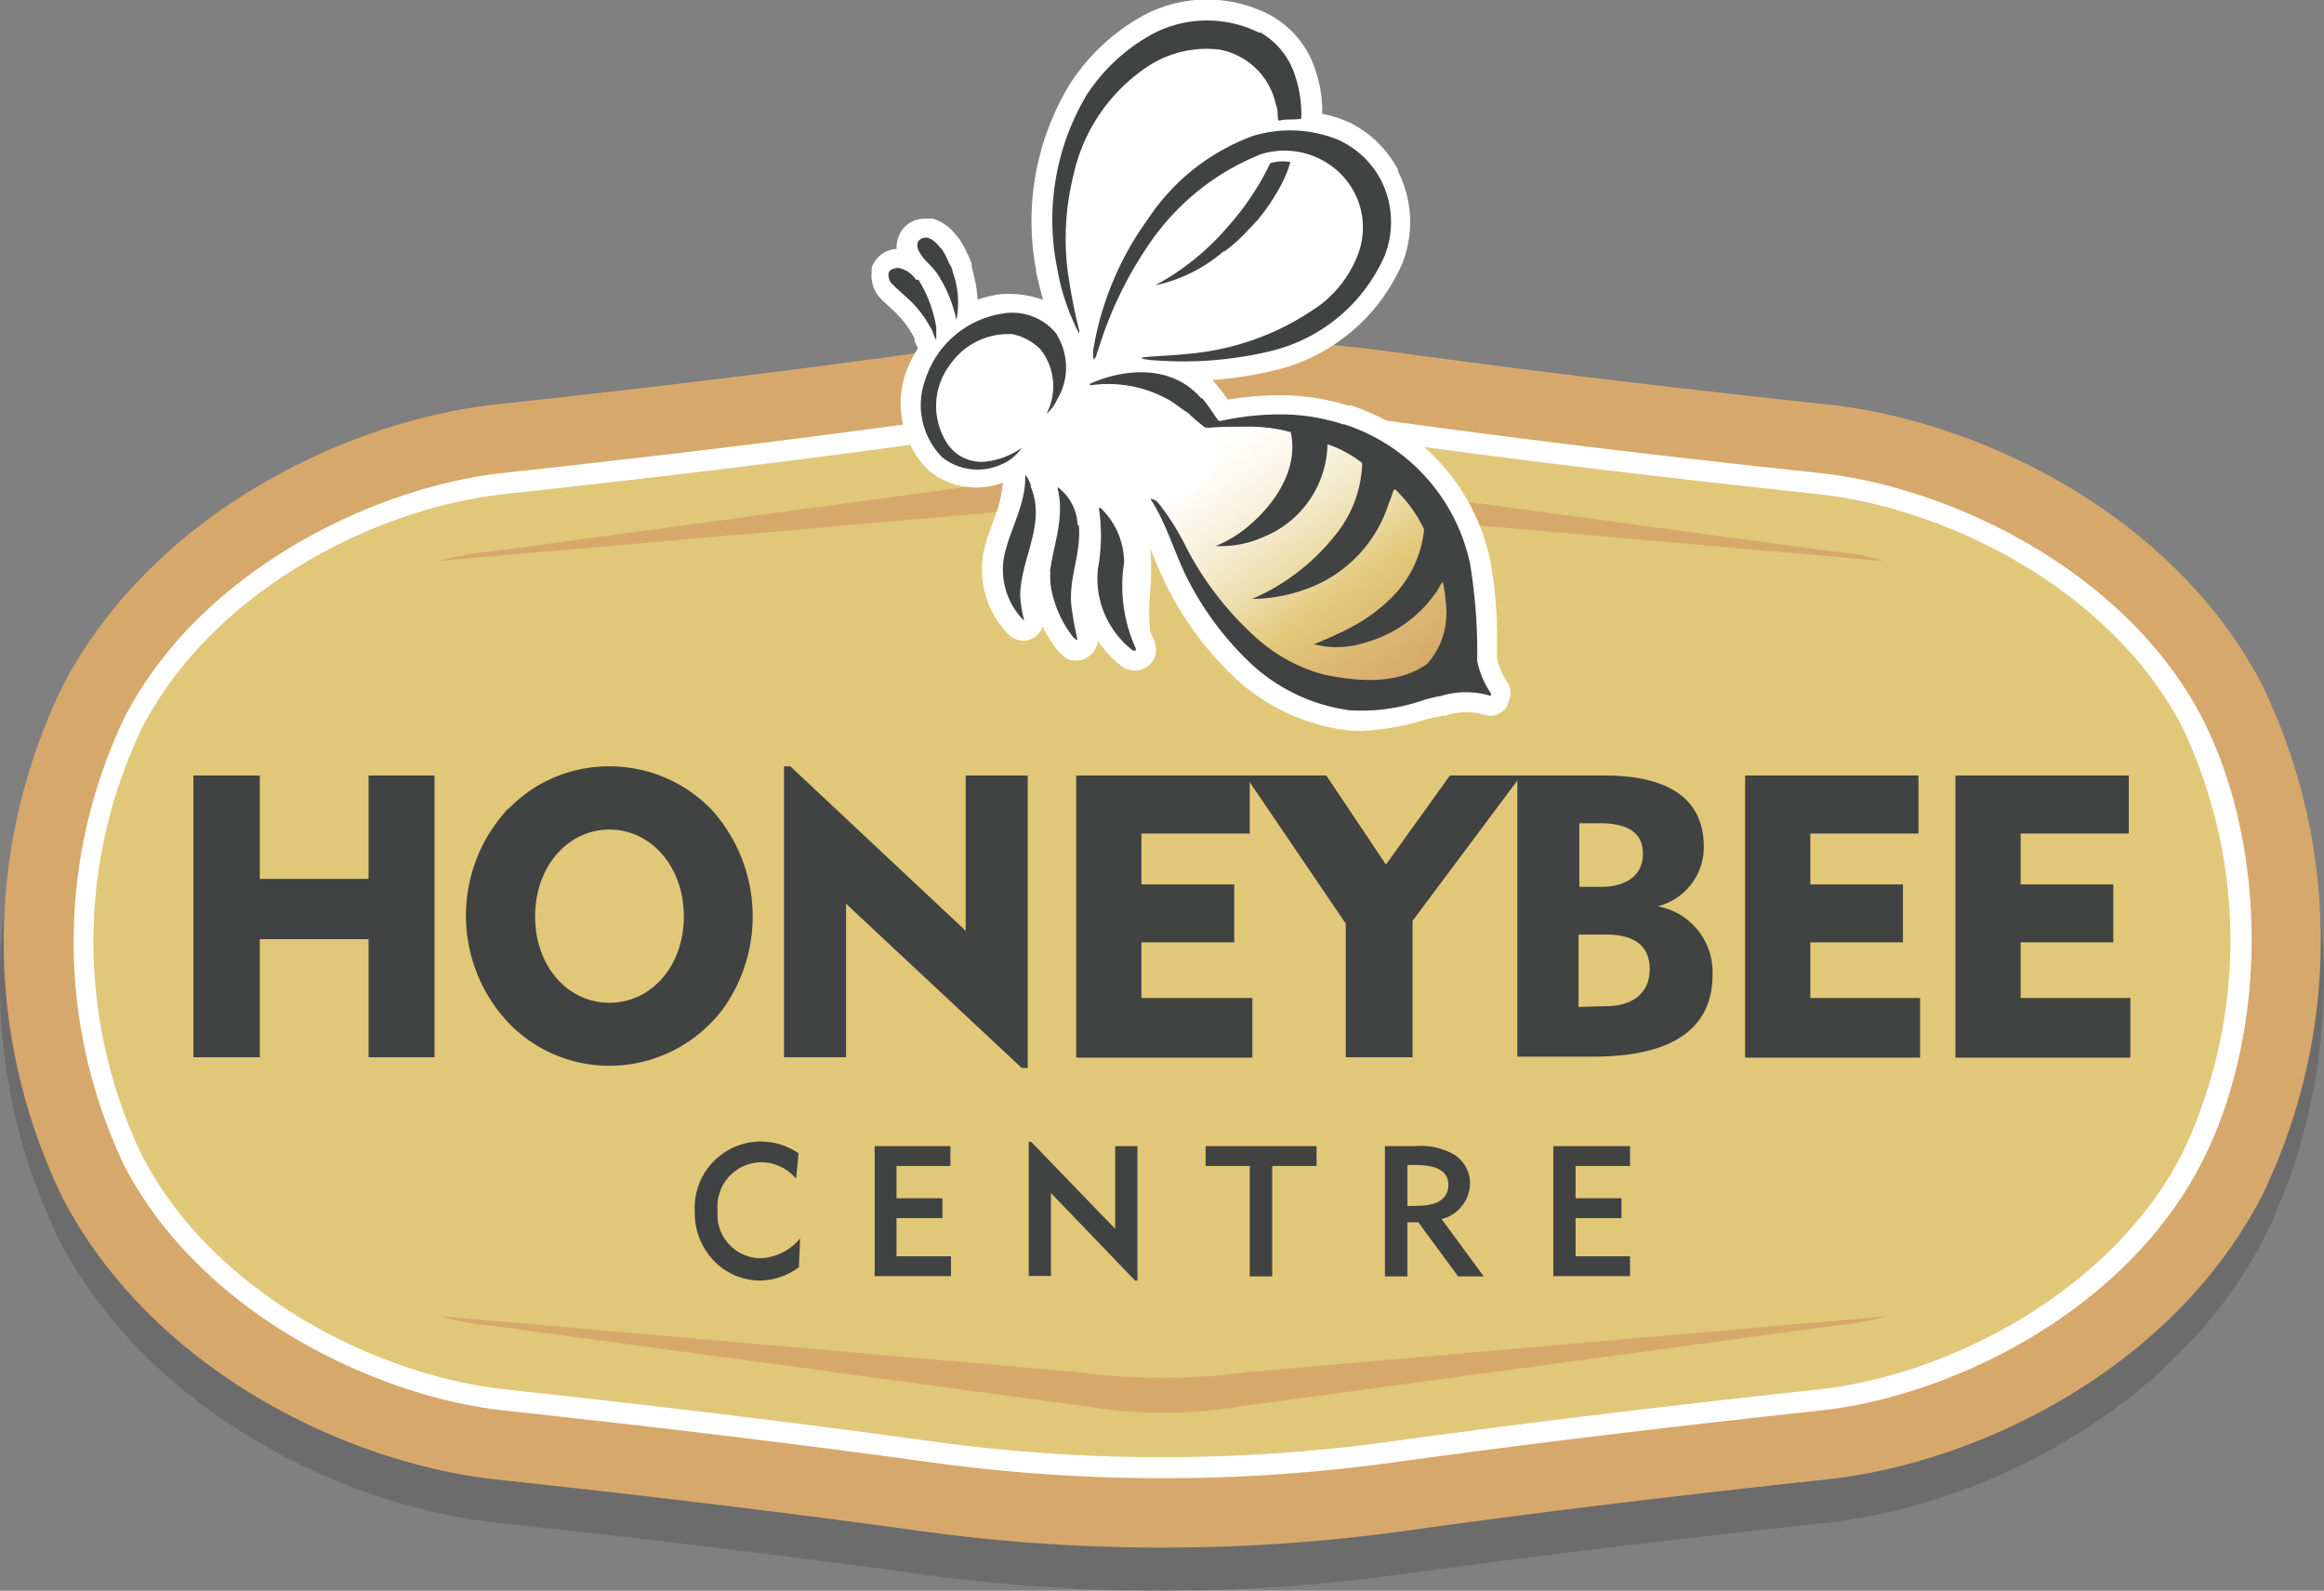
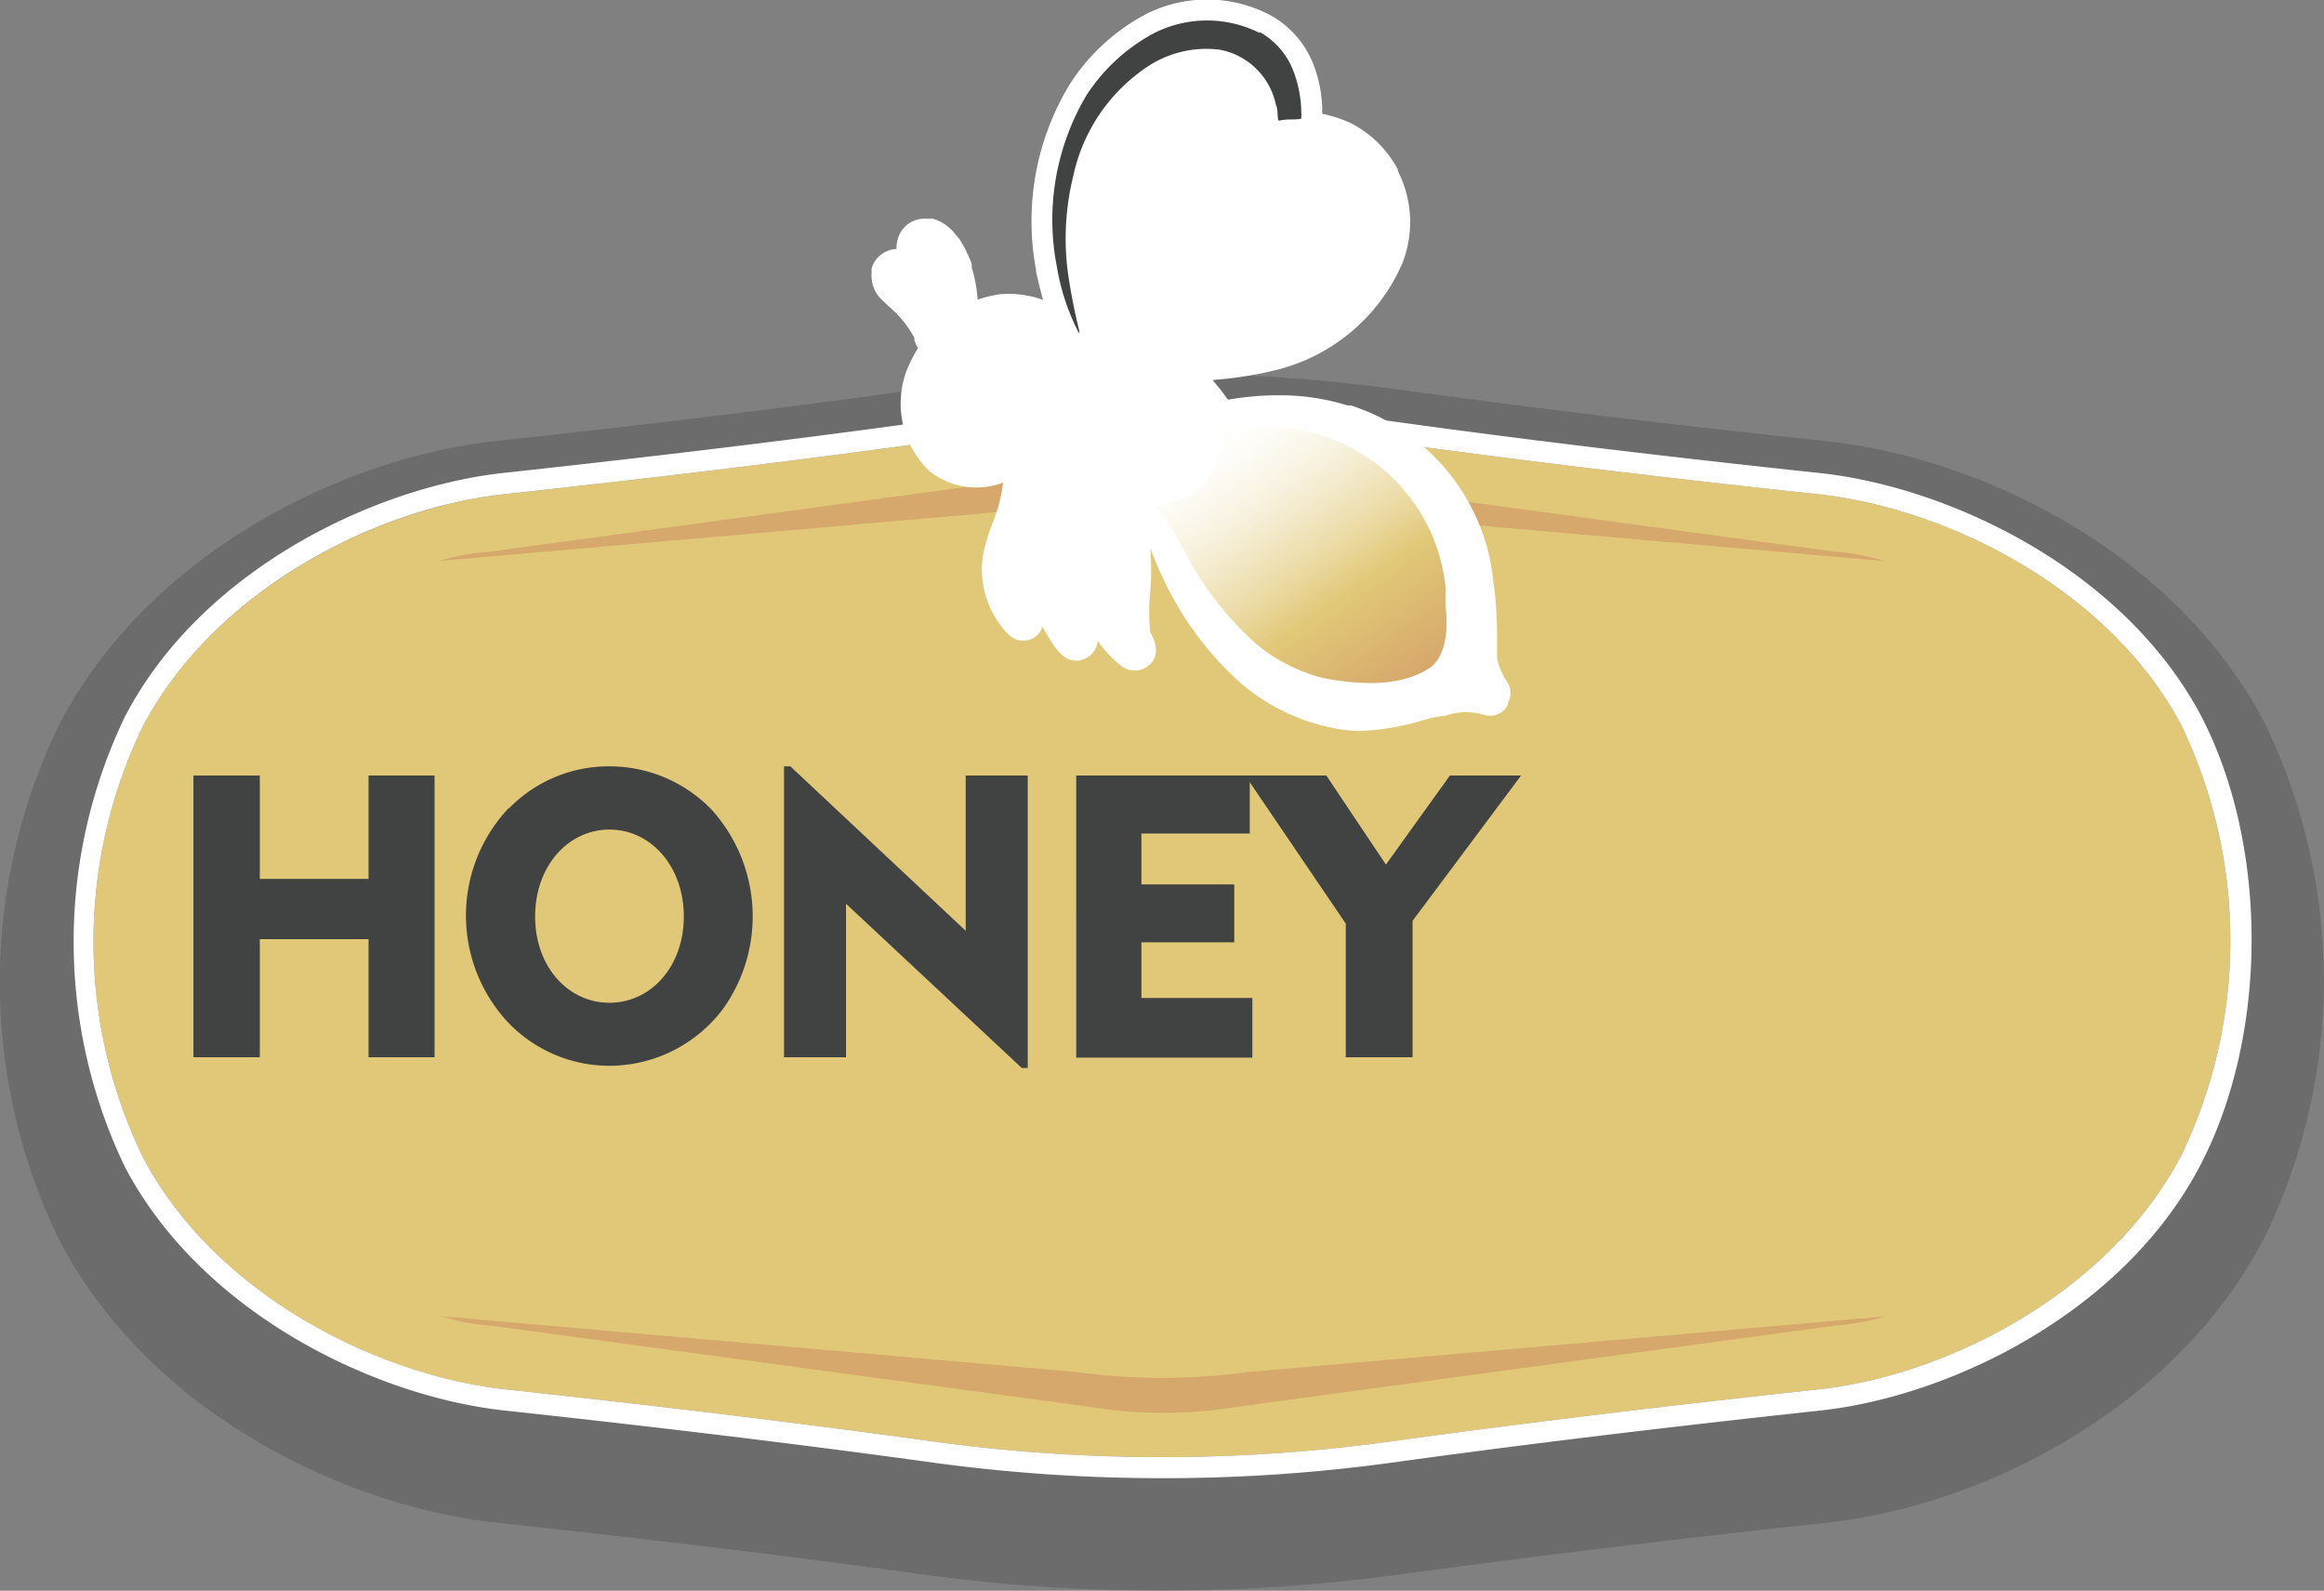
<svg xmlns="http://www.w3.org/2000/svg" viewBox="0 0 116.91 80">
  <rect x="0" y="0" width="116.91" height="80" fill="#808080" stroke="none" />
  <defs>
    <linearGradient id="linear-gradient" x1="70.71" x2="61.46" y1="34.34" y2="21.15" gradientUnits="userSpaceOnUse">
      <stop offset="0" stop-color="#d7a86b" />
      <stop offset=".33" stop-color="#e1c878" />
      <stop offset=".33" stop-color="#e1c878" />
      <stop offset=".49" stop-color="#ecdca8" />
      <stop offset=".64" stop-color="#f4ebce" />
      <stop offset=".78" stop-color="#faf6e9" />
      <stop offset=".9" stop-color="#fefdf9" />
      <stop offset="1" stop-color="#fff" />
    </linearGradient>
    <style>.cls-2{fill:#d7a86b}.cls-4,.cls-7{fill:#fff}.cls-5,.cls-8{fill:#414242}.cls-7,.cls-8{fill-rule:evenodd}</style>
  </defs>
  <g id="Layer_2" data-name="Layer 2">
    <g id="NAV">
      <path fill="#221f20" d="M113.89 36.29C109.37 27.74 99.66 23.05 92 22.2c-8-.85-15.14-1.71-21.71-2.62a89.81 89.81 0 0 0-24.07 0c-6.51.91-13.5 1.76-21.38 2.61-7.6.86-17.33 5.59-21.84 14.21a29.58 29.58 0 0 0 0 26C7.51 71 17.23 75.71 24.86 76.56c8 .87 15.07 1.72 21.56 2.62a88.75 88.75 0 0 0 12 .82 88.6 88.6 0 0 0 12-.82C77 78.29 84 77.43 92 76.57c7.65-.86 17.39-5.62 21.91-14.32a29.58 29.58 0 0 0-.02-25.96z" opacity=".2" />
-       <path d="M113.75 34.35c-4.49-8.51-14.15-13.16-21.73-14-8-.86-15.14-1.71-21.71-2.62a89.52 89.52 0 0 0-24 0c-6.5.91-13.5 1.76-21.38 2.61-7.61.85-17.27 5.55-21.76 14.13a29.39 29.39 0 0 0 0 25.81c4.49 8.57 14.15 13.27 21.74 14.12 8 .86 15.08 1.72 21.56 2.62a88.57 88.57 0 0 0 12 .81 88.31 88.31 0 0 0 12-.81C76.94 76.11 84 75.25 92 74.39c7.61-.85 17.29-5.58 21.78-14.23a29.42 29.42 0 0 0-.03-25.81z" class="cls-2" />
      <path fill="#e1c878" d="M109.73 36.47c-3.59-6.79-11.68-10.88-18.21-11.61-7.29-.78-14.57-1.64-21.83-2.64a85.25 85.25 0 0 0-22.79 0c-7.16 1-14.33 1.85-21.51 2.63-6.56.73-14.65 4.88-18.22 11.71a24.87 24.87 0 0 0 0 21.6c3.57 6.83 11.66 11 18.22 11.71 7.23.78 14.46 1.64 21.67 2.64a84.36 84.36 0 0 0 22.78 0c7.22-1 14.45-1.86 21.68-2.64 6.57-.73 14.67-4.94 18.23-11.8a24.94 24.94 0 0 0-.02-21.6z" />
      <path d="M91.64 23.8c-8.07-.86-15.2-1.72-21.81-2.64a86.06 86.06 0 0 0-11.52-.77 84.88 84.88 0 0 0-11.55.78c-6.54.91-13.57 1.76-21.49 2.62-6.46.72-15.17 4.88-19 12.28a26.15 26.15 0 0 0 0 22.59c3.87 7.4 12.59 11.55 19.05 12.27 8.05.87 15.13 1.73 21.64 2.63a85 85 0 0 0 11.55.78A84.47 84.47 0 0 0 70 73.56c6.51-.9 13.59-1.76 21.64-2.63 6.47-.72 15.19-4.9 19.07-12.37 3.42-6.59 3.4-16.09 0-22.59-3.91-7.34-12.62-11.45-19.07-12.17zm18.11 34.27c-3.56 6.86-11.66 11.07-18.23 11.8-7.23.78-14.46 1.64-21.68 2.64a84.2 84.2 0 0 1-11.38.77 84.61 84.61 0 0 1-11.4-.77c-7.21-1-14.44-1.86-21.67-2.64-6.56-.73-14.65-4.87-18.22-11.71a24.87 24.87 0 0 1 0-21.6c3.57-6.83 11.66-11 18.22-11.71 7.18-.78 14.35-1.63 21.51-2.63a84.7 84.7 0 0 1 22.79 0c7.26 1 14.54 1.86 21.83 2.64 6.53.73 14.62 4.82 18.21 11.61a24.94 24.94 0 0 1 .02 21.6z" class="cls-4" />
      <path d="M54.13 25.41a31.8 31.8 0 0 1 8.63 0l32.05 2.81a11.6 11.6 0 0 0-2.55-.48L62.1 23.65a22.91 22.91 0 0 0-7.32 0l-30.19 4.1a12 12 0 0 0-2.49.46z" class="cls-2" />
-       <path d="M38.22 64.4a3.24 3.24 0 0 1-2-.71 3.47 3.47 0 0 1-1.27-2.78A3.33 3.33 0 0 1 40.17 58l-.12 1.28a2.32 2.32 0 0 0-1.73-.83 2.23 2.23 0 0 0-2.22 2.45 2.19 2.19 0 0 0 2.15 2.38 2.74 2.74 0 0 0 2-1l-.06 1.45a3.36 3.36 0 0 1-1.97.67zM44 57.64h3.81v1H45.1v1.62h2.31v1H45.1v1.92h2.74v1H44zm7.75-.22h.12l4.23 4.38v-4.16h1.12v6.76h-.12L52.87 60v4.17h-1.12zM64 64.19h-1.13v-5.55h-2.22v-1h5.58v1H64zm5.67-6.55h1.52a3.36 3.36 0 0 1 2 .45 1.71 1.71 0 0 1 .76 1.4 1.88 1.88 0 0 1-1.43 1.82l2.12 2.88h-1.29l-2-2.72h-.55v2.72h-1.13zm1.66 3c1 0 1.53-.38 1.53-1.05s-.55-1-1.63-1h-.43v2.06zm6.81-3H82v1h-2.74v1.62h2.31v1h-2.31v1.92H82v1h-3.86z" class="cls-5" />
      <path d="M62.78 69a31.79 31.79 0 0 1-8.63 0l-32-2.81a11.6 11.6 0 0 0 2.55.48l30.16 4.09a22.85 22.85 0 0 0 7.31 0l30.2-4.1a12 12 0 0 0 2.49-.46z" class="cls-2" />
      <path d="M75.84 34.33a3.55 3.55 0 0 1-.53-1.21v-.86a21.67 21.67 0 0 0-.35-4.11 10.44 10.44 0 0 0-7-7.76h-.17a11.39 11.39 0 0 0-3.35-.51H64a16 16 0 0 0-2.23.22c-.17-.24-.35-.49-.54-.71l-.23-.28a19.08 19.08 0 0 0 3.19-.5 9.37 9.37 0 0 0 6.36-5.38 5.65 5.65 0 0 0-.23-4.63.3.3 0 0 0 0-.08 5.57 5.57 0 0 0-2.39-2.34 6.74 6.74 0 0 0-1.42-.46 1 1 0 0 0 0-.17.83.83 0 0 0 0-.22 6.42 6.42 0 0 0-.38-1.93A4.8 4.8 0 0 0 63.86.74a6.82 6.82 0 0 0-6.27 0 10.26 10.26 0 0 0-3.79 3.52 13.25 13.25 0 0 0-1.68 9.31v.1l.12.51c.07.29.15.6.23.9a5.11 5.11 0 0 0-2.18-.28 6 6 0 0 0-1.11.27 7.32 7.32 0 0 0-.3-1.64.88.88 0 0 0 0-.15 2.11 2.11 0 0 0-.13-.34 1.36 1.36 0 0 0-.1-.21 3 3 0 0 0-.25-.48l-.07-.12a.83.83 0 0 0-.13-.18l-.12-.14a2.2 2.2 0 0 0-1.15-.81h-.37a1.37 1.37 0 0 0-1.29.75 1.58 1.58 0 0 0-.17.77 1.39 1.39 0 0 0-1.25.95 1.55 1.55 0 0 0 0 .21 1.71 1.71 0 0 0 .31 1.17l.07.09c.26.27.54.52.78.74l.09.08a.8.8 0 0 0 .15.17A5.09 5.09 0 0 1 46 17v.12a2.58 2.58 0 0 0 .18.39 7.12 7.12 0 0 0-.59 1.17 4.73 4.73 0 0 0 1.15 5 3.79 3.79 0 0 0 3.72.59 7.66 7.66 0 0 1-.46 1.86c-.16.43-.33.88-.44 1.3a4.63 4.63 0 0 0 1.18 4.48 1 1 0 0 0 .6.3 1 1 0 0 0 1.09-.66.14.14 0 0 0 0-.06 9.64 9.64 0 0 0 .73 1.17l.09.1.15.15a1 1 0 0 0 1 .28 1.12 1.12 0 0 0 .69-.53 1.17 1.17 0 0 0 .13-.44 5.6 5.6 0 0 0 1.2 1.28 1.17 1.17 0 0 0 .52.21 1 1 0 0 0 .7-.14 1 1 0 0 0 .48-1.12.89.89 0 0 0-.12-.38l-.14-.29a10.23 10.23 0 0 1 0-2 12.47 12.47 0 0 0 0-2.21l.09.22a22 22 0 0 0 .93 2.05 16.56 16.56 0 0 0 3.33 4.33 10.12 10.12 0 0 0 5.44 2.54 6.7 6.7 0 0 0 .79.05 12.44 12.44 0 0 0 3.25-.57 7.71 7.71 0 0 1 .91-.19h.09a3.24 3.24 0 0 1 1.94-.06 1 1 0 0 0 1.23-.51v-.09a1 1 0 0 0-.02-1.01z" class="cls-4" />
      <path fill="url(#linear-gradient)" d="M72.72 30.45v-.57a2.33 2.33 0 0 0 0-.38 9 9 0 0 0-8.27-8 13.24 13.24 0 0 0-1.89-.13c-.43 0-.88 0-1.34.05a1.13 1.13 0 0 1 .2.37c-.06 2.42-1.3 3.34-3.06 3.58a.61.61 0 0 1-.15.17 13.93 13.93 0 0 1 1.37 2.17 16.22 16.22 0 0 0 3.61 4.67 8.58 8.58 0 0 0 3.37 1.72c1.69.32 3.88.51 5.44-.56 1.05-.9.73-2.91.72-3.09z" />
      <path d="M55 18.11c-.88 0-6.09-15.61 7.12-16.3 4.13 3.57 3.8 4.79 2 5.58a4 4 0 0 1 4.45 6c-2.91 4.24-4.35 4.42-13.57 4.74z" class="cls-7" />
      <path d="M52.35 21.55C51.77 22 50 24 48.22 23.1c-2-1.09-2.2-5.89 1.61-6.83a2.93 2.93 0 0 1 3.45 3 2.59 2.59 0 0 1-.53 1.43c3.45-3.87 8.68.93 8.68.93 0 2.45-1.25 3.37-3 3.6-.34.6-1.31.38-2.29.37 1.47 2.19.31 4.43.74 6.67-.52-2.11-1-4.22-1.57-6.33-.13-.18-.73-.59-1.22-1.19 1.55 2.53 0 4.41-.31 6.44-.33-2.2 0-4.45-.37-6.65l-1.14-.46c1.2 3-1.12 4.6-.84 7.11-.88-2.26.71-5.18.19-7.19a7.78 7.78 0 0 1 .71-2.42z" class="cls-7" />
      <path d="M63.37 1.61a3.84 3.84 0 0 1 1.76 2.14 6 6 0 0 1 .33 1.8 3.21 3.21 0 0 1 0 .42c-.3.07-.71 0-1.07.09h-.08c-.07-.22 0-.53-.12-.77a3.56 3.56 0 0 0-2.82-2.79 5.36 5.36 0 0 0-3.55.79A8.81 8.81 0 0 0 54 8.81a13.21 13.21 0 0 0-.3 4.74 28.58 28.58 0 0 0 .59 3.07v.16a11.22 11.22 0 0 1-1.12-3.35 12.27 12.27 0 0 1 1.48-8.63 9.22 9.22 0 0 1 3.42-3.14 5.89 5.89 0 0 1 5.3 0z" class="cls-8" />
-       <path d="M67.46 7.1a4.51 4.51 0 0 1 2 1.94 4.63 4.63 0 0 1 .2 3.81 8.41 8.41 0 0 1-5.71 4.8 18.88 18.88 0 0 1-5.88.47c-.18 0-.44-.05-.62-.08v-.06c.73-.09 1.48-.09 2.25-.18a13.28 13.28 0 0 0 6.76-2.5 5.78 5.78 0 0 0 1.87-2.55 3.81 3.81 0 0 0-.88-4 4 4 0 0 0-4-1A12.27 12.27 0 0 0 58 12a19.34 19.34 0 0 0-2.73 5.52c-.1.2-.09.42-.25.57a1.67 1.67 0 0 1 0-.63A15.51 15.51 0 0 1 57.76 11a10.76 10.76 0 0 1 5.29-4.17 6.43 6.43 0 0 1 4.41.26zm-20.03 5.52a3 3 0 0 1 .31.62 1 1 0 0 1 .19.45 4.47 4.47 0 0 1 .18 2.4 6.77 6.77 0 0 0-.93-2.28c-.29-.46-.79-.76-1-1.28a.63.63 0 0 1 0-.38.49.49 0 0 1 .49-.19c.37.11.53.4.78.66z" class="cls-8" />
-       <path d="M64.91 8.16a5.88 5.88 0 0 1-.49 1.19 10.64 10.64 0 0 1-1.19 1.76c-.12.09-.23.26-.37.38a8.66 8.66 0 0 1-1.25 1.15h-.06c-.06 0 0 0 0 0a7.71 7.71 0 0 1-3.44 1.71 12.7 12.7 0 0 0 3.64-2.93 13.76 13.76 0 0 0 2.15-3.21 2.06 2.06 0 0 1 1-.06zm-18.71 5.9a6.54 6.54 0 0 1 .9 2.41v.63c-.12-.17-.16-.43-.28-.61a5.76 5.76 0 0 0-1-1.34c-.31-.29-.68-.6-1-.93a.71.71 0 0 1-.12-.49c.07-.21.31-.24.5-.26a1.43 1.43 0 0 1 .89.61zm6.97 2.79a3.13 3.13 0 0 1 0 3.26 2.1 2.1 0 0 1-.53.71 3 3 0 0 0-.29-3.24 2.78 2.78 0 0 0-1.45-.78h-.15a3.55 3.55 0 0 0-2.92 1.49 3.44 3.44 0 0 0-.23 3.93 2.05 2.05 0 0 0 1.91 1 3.81 3.81 0 0 0 1.89-.7 2.29 2.29 0 0 1-1.06.85A2.87 2.87 0 0 1 47.4 23a3.74 3.74 0 0 1-.82-4 4.84 4.84 0 0 1 3.86-3.23 2.84 2.84 0 0 1 2.73 1.05zM60.45 20c.31.35.54.74.81 1.11l.1.07a14 14 0 0 1 2.93-.34h.14a10 10 0 0 1 3.13.5h.07a9.44 9.44 0 0 1 6.32 7 27 27 0 0 1 .36 4.89 4.51 4.51 0 0 0 .69 1.64V35a4.3 4.3 0 0 0-2.51 0 6.88 6.88 0 0 0-1 .25 9.44 9.44 0 0 1-3.6.47 9.07 9.07 0 0 1-4.88-2.27 15.49 15.49 0 0 1-3.14-4.09c-.74-1.35-1.15-3-2-4.27.12 0 .3.08.38.18a12.48 12.48 0 0 1 1.45 2.31 16.08 16.08 0 0 0 3.59 4.58 8.37 8.37 0 0 0 3.32 1.77c1.67.34 3.66.53 5.18-.54a3.76 3.76 0 0 0 .95-2.9 7.14 7.14 0 0 0-.16-1.23c-.15.16-.25.44-.41.63a6.4 6.4 0 0 1-3.5 2.43 4.6 4.6 0 0 1-2.57.08 20.41 20.41 0 0 0 1.9-.87 8.59 8.59 0 0 0 2-1.47 5.62 5.62 0 0 0 1.64-3.44 6.7 6.7 0 0 0-1.45-2h-.06c-.1.2-.16.48-.25.64a6.74 6.74 0 0 1-3.62 4.14 8.23 8.23 0 0 1-3.14.72h-.13A10.71 10.71 0 0 0 67.1 27a6 6 0 0 0 1.42-3.55v-.17a6 6 0 0 0-1.74-.94A5.14 5.14 0 0 1 63.57 27a5.23 5.23 0 0 1-2.41.46 6.2 6.2 0 0 0 1.56-.93c1.38-1.13 2.63-2.92 2.21-4.8a8.15 8.15 0 0 0-2.36-.27c-.57 0-1.21 0-1.83.06 0-.07-.06 0-.09 0a8.94 8.94 0 0 1-.88-.75c-.38-.22-.69-.53-1.12-.74a6.23 6.23 0 0 0-3.82-.65v-.08c1.85-.82 4.19-.93 5.61.75zm-8.62 4.43c.83 1.87-.47 3.62-.51 5.49a6 6 0 0 0 .19 1.23v.06a3.62 3.62 0 0 1-.94-3.48c.33-1.27 1.06-2.5 1-3.83.18.12.2.36.31.53zm2.44 1.98c.15 1.47-.6 2.8-.34 4.29.06.48.17 1 .27 1.47a.1.1 0 0 1-.06 0l-.14-.11a5.61 5.61 0 0 1-1.16-2.72v-.06a4.22 4.22 0 0 1 0-.53c-.05-.06 0-.09 0-.15.18-1.25.72-2.62.37-4v-.1a2.5 2.5 0 0 1 1 1.91zm1.09-.87a3.83 3.83 0 0 1 1.19 2.74 7.59 7.59 0 0 0 .56 4.27c0 .05.07.12 0 .17H57a4.56 4.56 0 0 1-1.77-4.1 9.28 9.28 0 0 0 .05-3.07z" class="cls-8" />
      <path d="M9.73 39h3.34v5.2h5.47V39h3.32v14.17h-3.32v-5.94h-5.47v5.94H9.73zm15.85 1.68a7 7 0 0 1 5.08-2.14 7.14 7.14 0 0 1 5.12 2.16 8 8 0 0 1 .62 10 7.17 7.17 0 0 1-5.74 2.9 7.05 7.05 0 0 1-5.08-2.16 7.87 7.87 0 0 1 0-10.79zm5.08 9.75c2.08 0 3.74-1.82 3.74-4.34s-1.66-4.37-3.74-4.37-3.74 1.84-3.74 4.37 1.66 4.34 3.74 4.34zm8.78-11.89h.32l8.82 8.27V39h3.12v14.71h-.3l-8.84-8.26v7.72h-3.12zm14.7.46h8.73v2.92h-5.45v2.56h4.67v2.91h-4.67v2.8H63v3h-8.86z" class="cls-5" />
      <path d="M67.7 46.45 62.64 39h4.08l3 4.48L72.94 39h3.58l-5.46 7.31v6.86H67.7z" class="cls-5" />
-       <path d="M76.33 39h4.38c3.32 0 5 1.24 5 3.58a3.07 3.07 0 0 1-2.32 3 3.36 3.36 0 0 1 2.76 3.44c0 2.7-2 4.12-6 4.12h-3.82zm4.2 5.6c1.34 0 2.12-.62 2.12-1.66s-.72-1.54-2.2-1.54h-1v3.2zm.28 6c1.36 0 2.18-.7 2.18-1.86S82.23 47 80.81 47h-1.4v3.64zM87.79 39h8.72v2.92h-5.44v2.56h4.66v2.91h-4.66v2.8h5.52v3h-8.8zm10.58 0h8.72v2.92h-5.44v2.56h4.66v2.91h-4.66v2.8h5.52v3h-8.8z" class="cls-5" />
    </g>
  </g>
</svg>